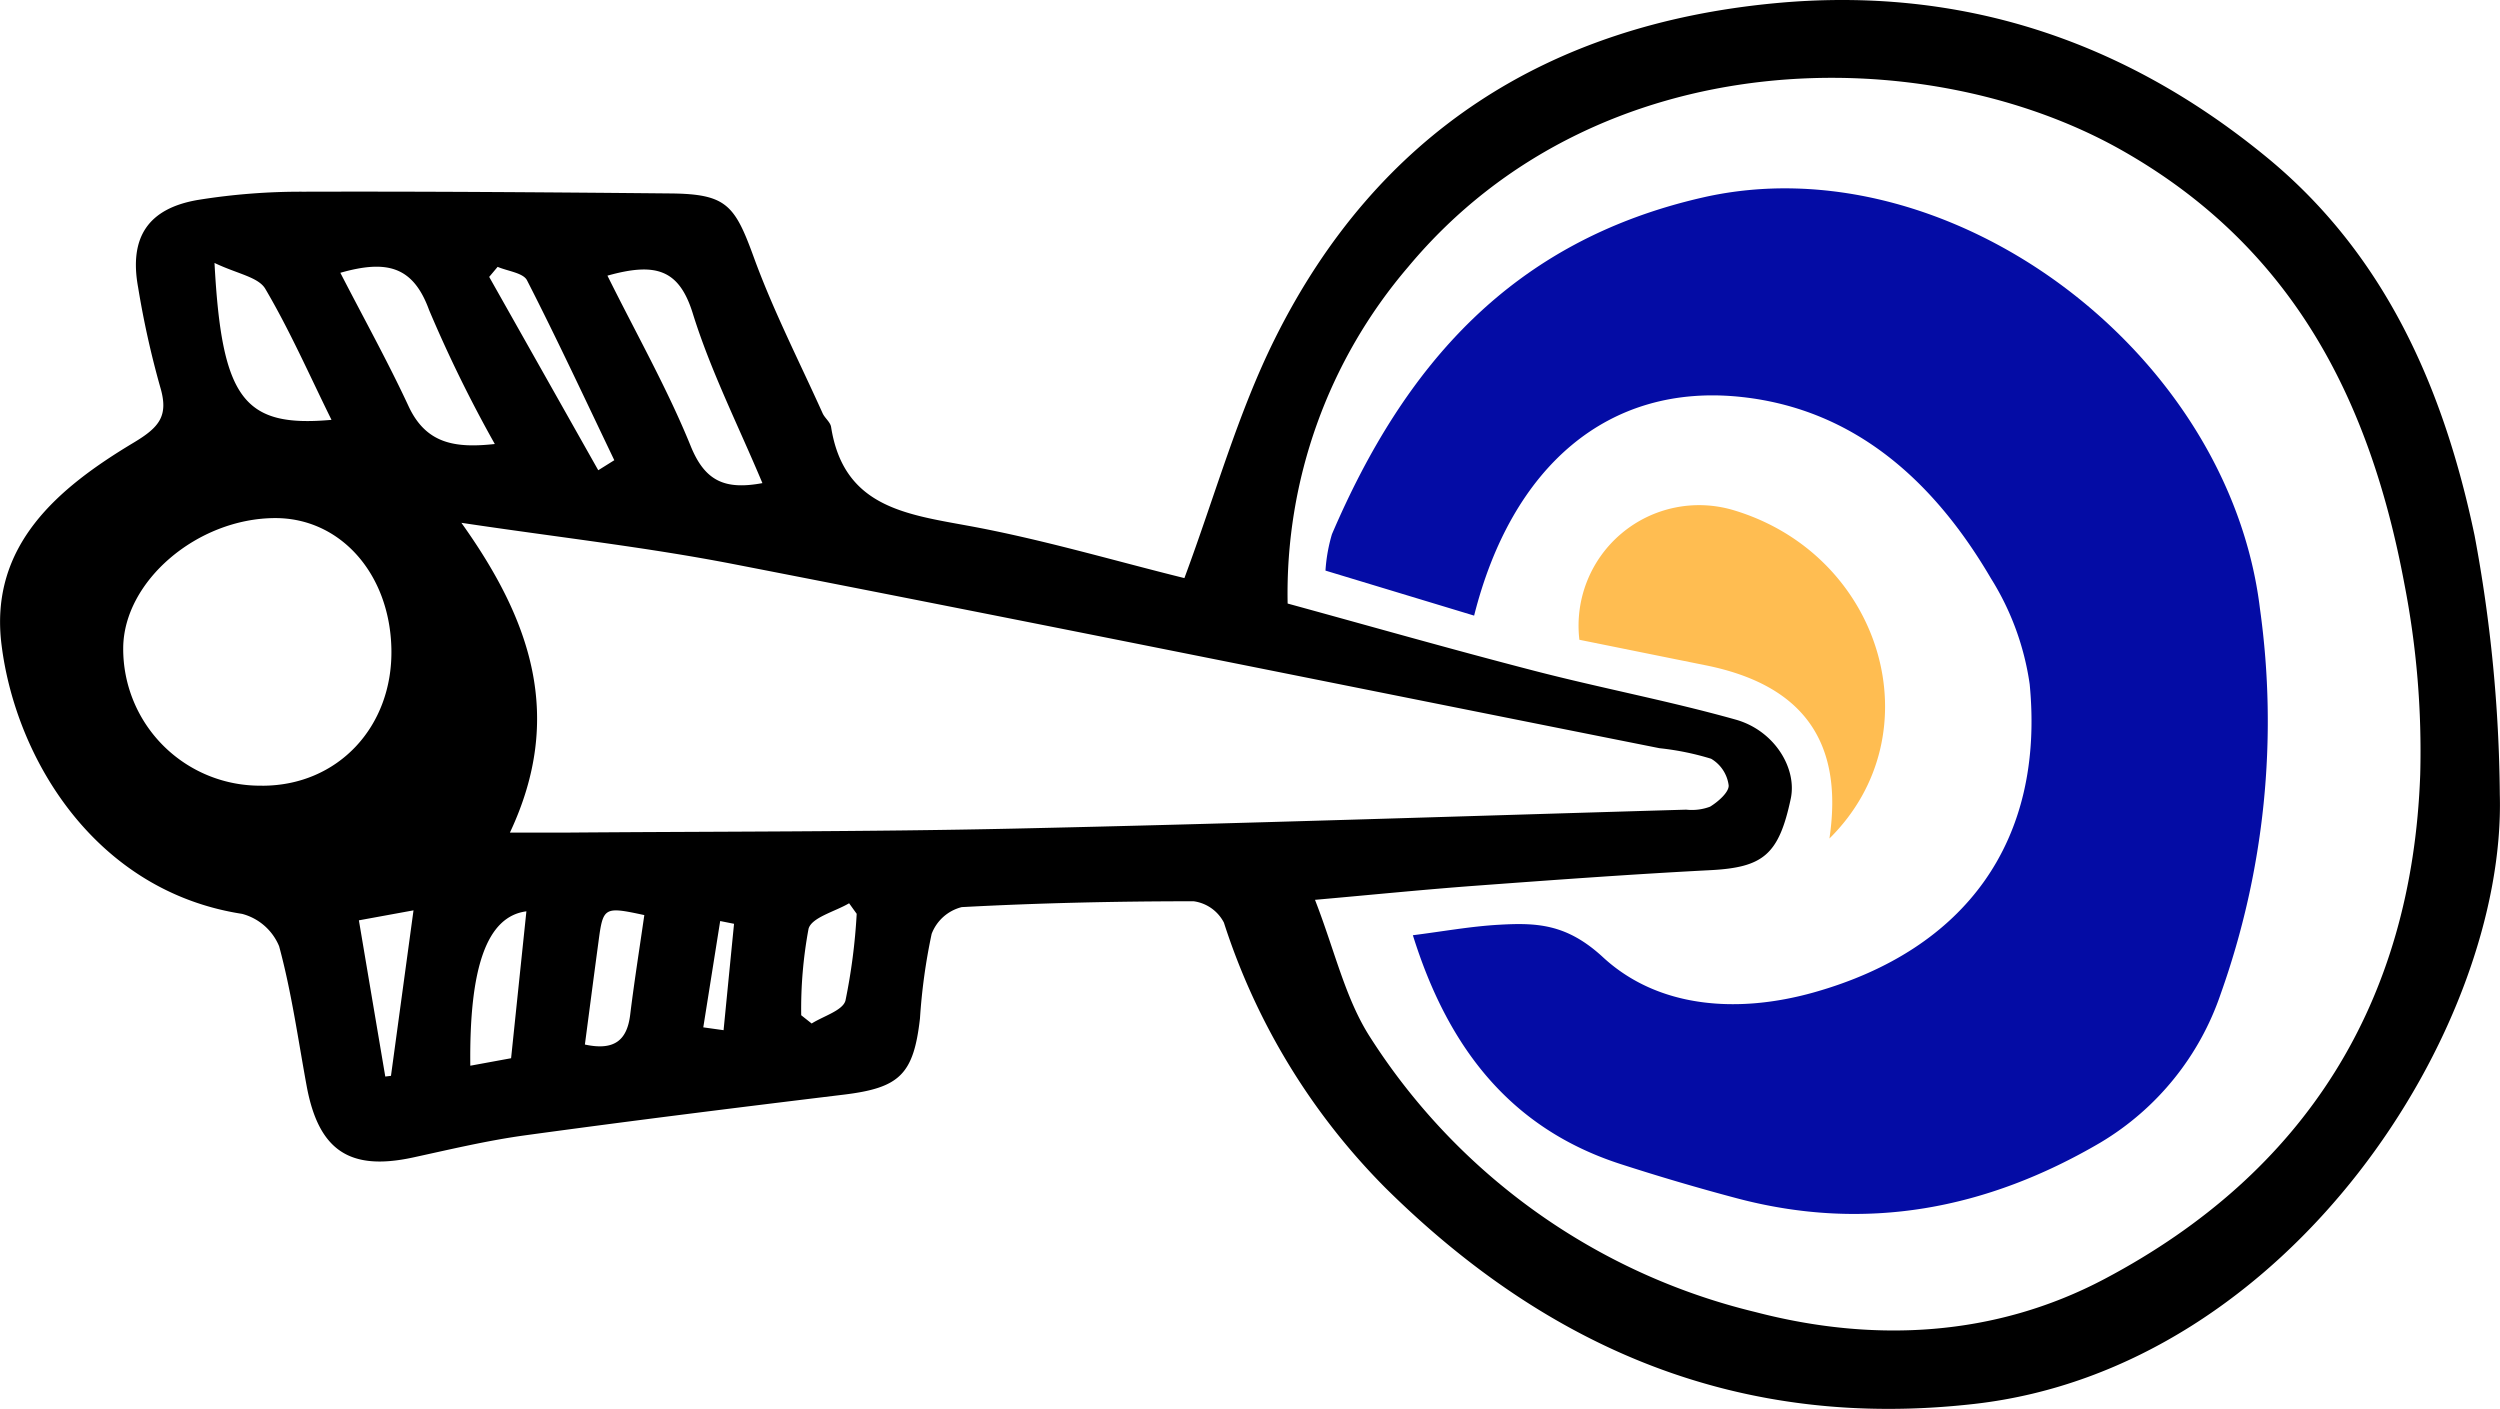
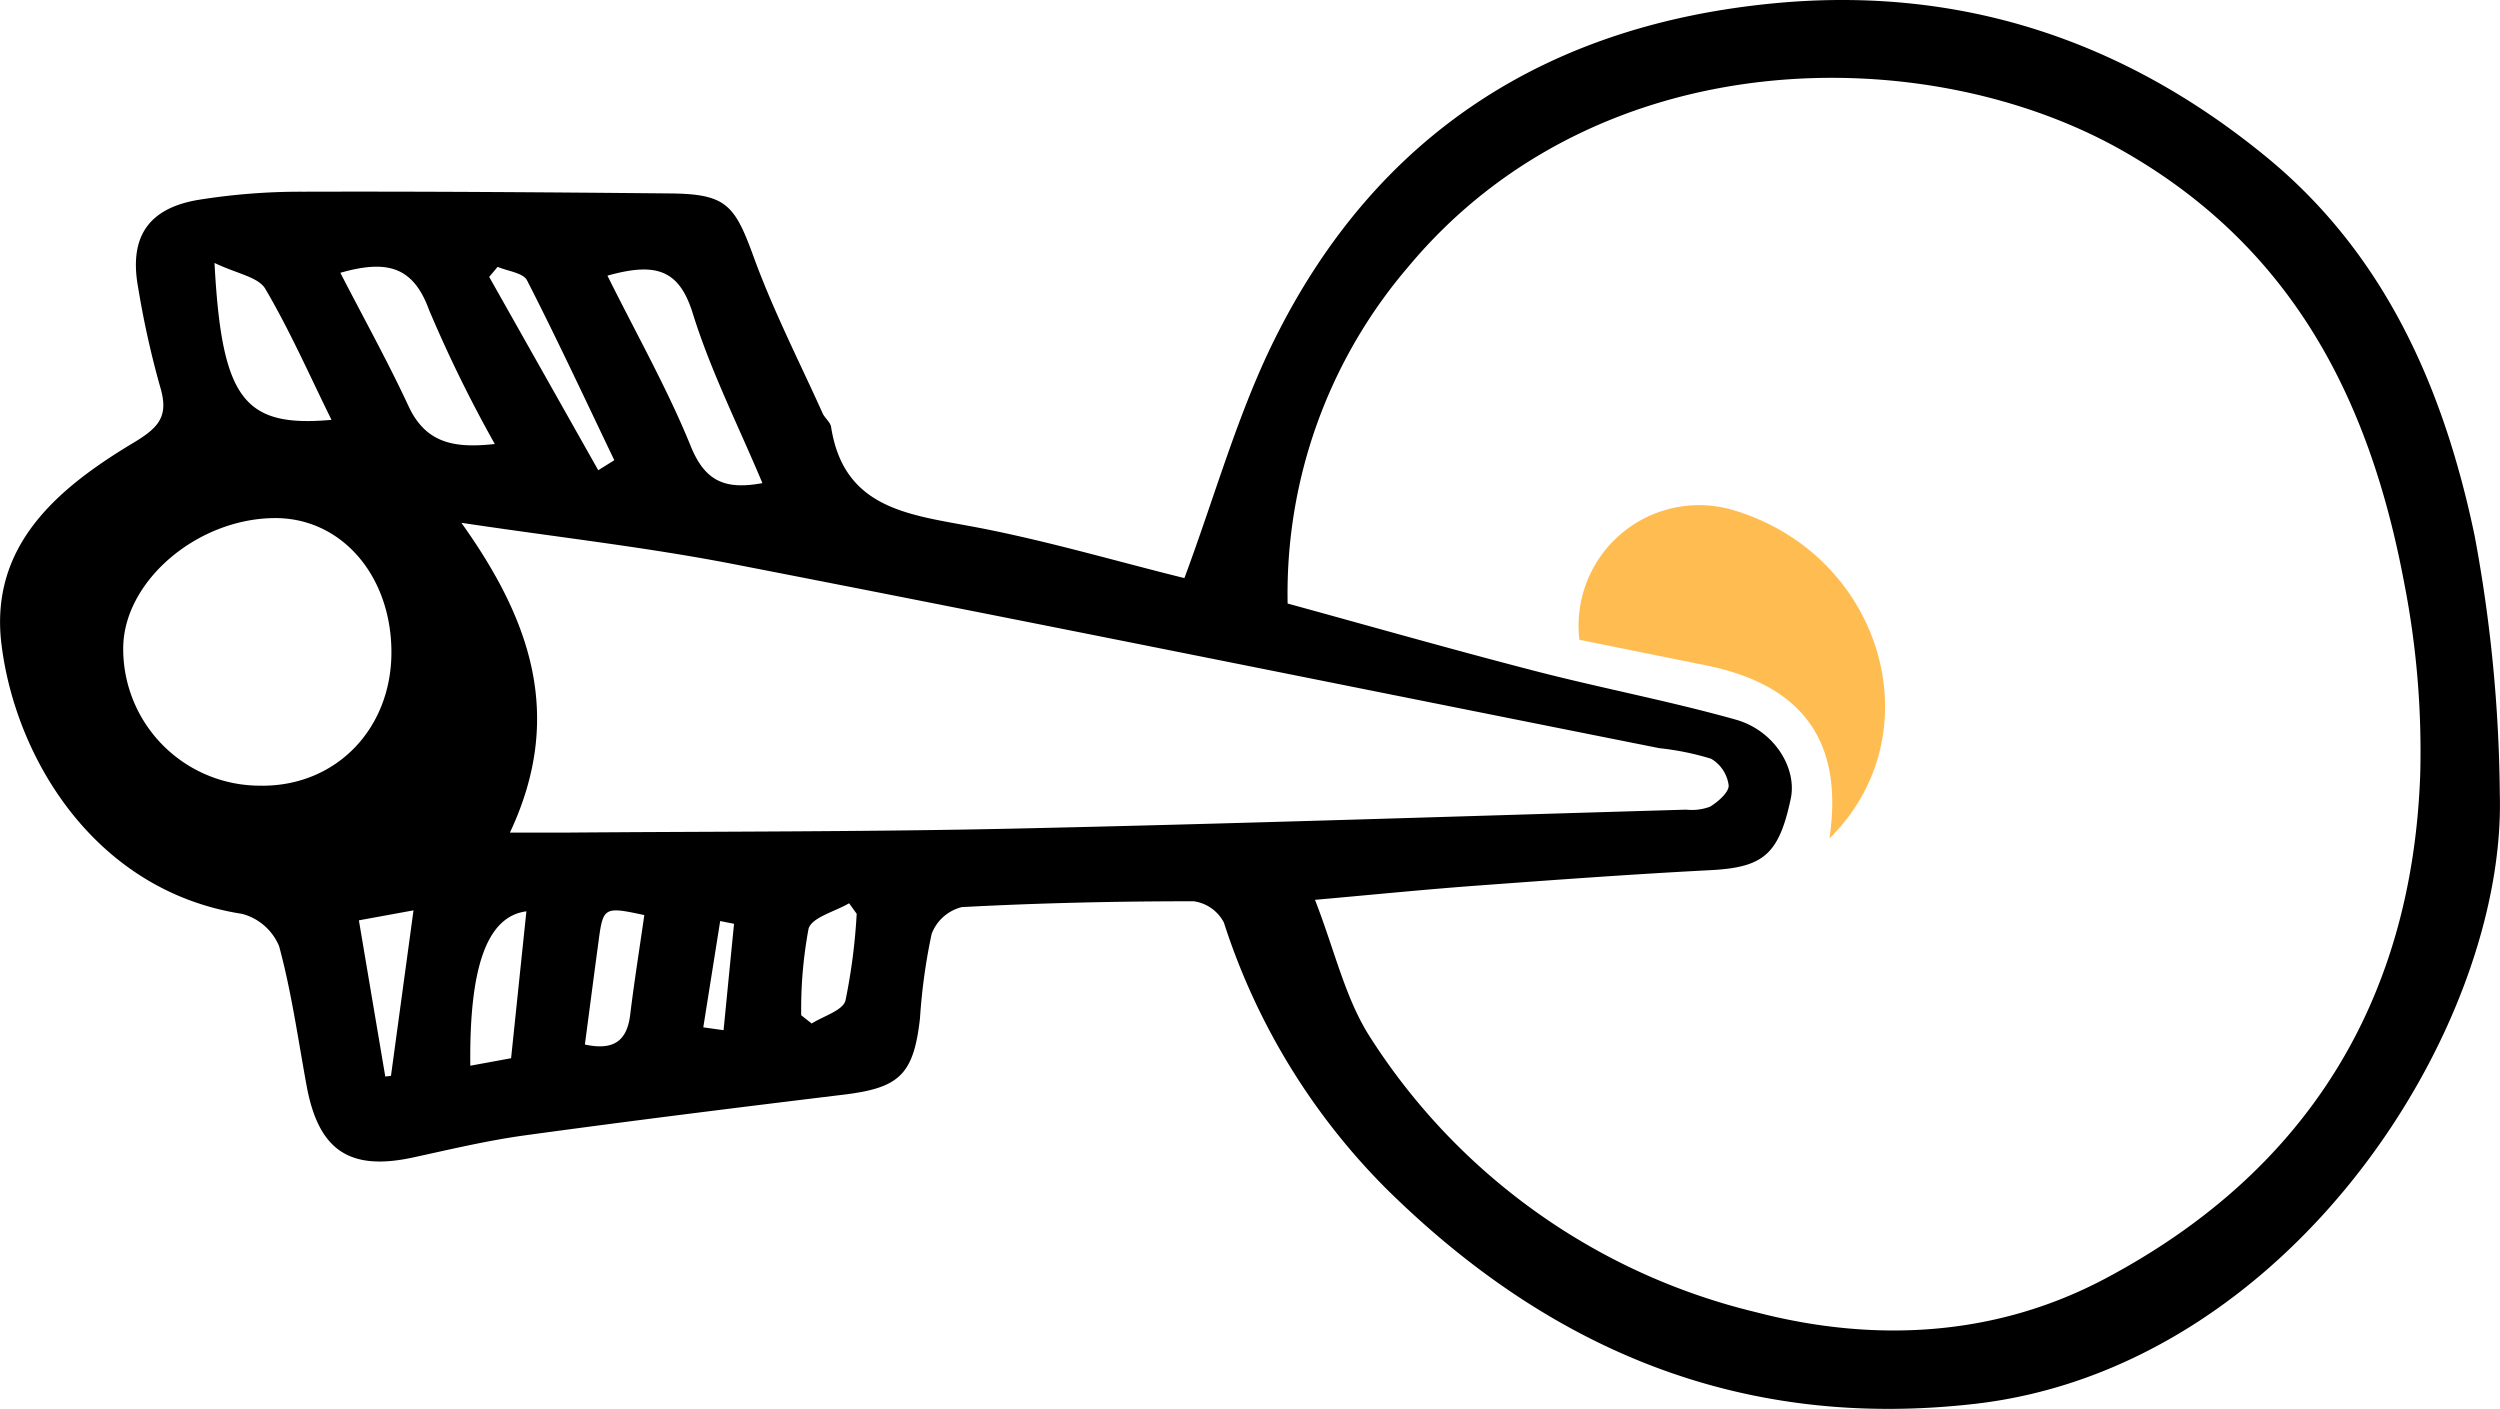
<svg xmlns="http://www.w3.org/2000/svg" width="167.312" height="94.289" viewBox="0 0 167.312 94.289">
  <g id="Groupe_339" data-name="Groupe 339" transform="translate(-3499.5 -331.643)">
    <path id="Tracé_1070" data-name="Tracé 1070" d="M3578.766,370.332c2.07-5.565,3.578-11.046,6.065-16.039,6.836-13.723,18.27-21,33.456-22.435,12.4-1.172,23.375,2.469,32.926,10.32,7.97,6.55,11.86,15.57,13.9,25.315a98.055,98.055,0,0,1,1.686,17.317c.435,15.618-14.016,38.387-35.162,40.789-15.649,1.779-28.5-3.647-39.427-14.467a44.475,44.475,0,0,1-10.8-17.743,2.685,2.685,0,0,0-2.025-1.429c-5.174,0-10.352.115-15.519.391a2.913,2.913,0,0,0-2.016,1.793,39.2,39.2,0,0,0-.781,5.657c-.428,3.759-1.365,4.644-5.091,5.1-7.123.865-14.244,1.751-21.352,2.726-2.515.345-5,.941-7.483,1.48-4.246.921-6.327-.466-7.123-4.8-.574-3.122-1.011-6.283-1.84-9.337a3.7,3.7,0,0,0-2.48-2.167c-9.808-1.519-15.156-10.364-16.1-18.031-.821-6.645,3.806-10.483,8.855-13.511,1.733-1.04,2.345-1.8,1.761-3.738a60.573,60.573,0,0,1-1.473-6.65c-.609-3.337.657-5.285,4.024-5.853a43.224,43.224,0,0,1,7.054-.547c8.178-.024,16.357.039,24.535.116,3.747.035,4.309.75,5.587,4.259,1.3,3.57,3.046,6.978,4.61,10.451.147.327.516.592.568.92.828,5.29,4.885,5.825,9.113,6.6C3569.189,367.72,3574.05,369.167,3578.766,370.332Zm8.74,21.532c1.32,3.385,2.018,6.585,3.675,9.17a42.392,42.392,0,0,0,25.781,18.413c7.943,2.078,16.043,1.671,23.384-2.21,13.448-7.109,20.583-18.529,21.127-33.765a58.516,58.516,0,0,0-1.057-12.735c-2.286-12.234-7.416-22.532-18.931-29.046-13.089-7.4-35.043-7.423-47.736,7.806a33.6,33.6,0,0,0-8.074,22.538c5.377,1.473,10.933,3.057,16.524,4.505,4.468,1.157,9.017,2.015,13.458,3.262,2.6.729,4.119,3.258,3.69,5.288-.8,3.767-1.846,4.605-5.392,4.789-5.247.272-10.49.656-15.73,1.043C3594.809,391.175,3591.4,391.519,3587.506,391.864Zm-53.878-4.5c1.665,0,2.742.007,3.818,0,9.987-.079,19.976-.049,29.959-.268,14.983-.329,29.963-.832,44.943-1.267a3.465,3.465,0,0,0,1.6-.2c.537-.328,1.278-.975,1.242-1.431a2.426,2.426,0,0,0-1.174-1.776,18.284,18.284,0,0,0-3.456-.706c-20.659-4.118-41.305-8.3-61.982-12.323-5.85-1.137-11.791-1.8-18.2-2.761C3535.019,373.136,3537.288,379.577,3533.628,387.36Zm-16.573-3.137c5.042,0,8.749-3.931,8.639-9.166-.106-5.037-3.431-8.765-7.8-8.745-5.205.024-10.114,4.226-10.148,8.686A9.152,9.152,0,0,0,3517.055,384.223Zm23.1-34.131c1.968,3.961,4.018,7.577,5.57,11.4.953,2.346,2.284,2.947,4.8,2.48-1.627-3.881-3.472-7.526-4.665-11.373C3544.944,349.67,3543.385,349.184,3540.151,350.092Zm-17.874-.19c1.614,3.134,3.195,5.979,4.562,8.923,1.18,2.539,3.146,2.814,5.772,2.53a89.531,89.531,0,0,1-4.4-8.972C3527.144,349.45,3525.377,349.017,3522.277,349.9Zm-8.425-.664c.485,9.141,1.969,11.023,7.83,10.5-1.48-3-2.79-5.982-4.431-8.77C3516.788,350.179,3515.354,349.963,3513.852,349.238Zm17.123,53.723,2.726-.5c.353-3.393.684-6.571,1.024-9.832C3532.072,392.98,3530.9,396.4,3530.975,402.961Zm8.559-39.851,1.074-.671c-1.928-4.023-3.811-8.07-5.842-12.041-.257-.5-1.292-.609-1.966-.9q-.282.336-.565.673Zm-.89,38.436c1.98.427,2.817-.3,3.026-1.989.274-2.233.628-4.456.947-6.676-2.7-.581-2.76-.546-3.068,1.79C3539.253,396.9,3538.961,399.139,3538.644,401.546Zm18.19-8.744-.512-.712c-.945.558-2.507.948-2.714,1.707a29.326,29.326,0,0,0-.491,5.787l.7.554c.786-.5,2.084-.87,2.262-1.537A39.59,39.59,0,0,0,3556.834,392.8Zm-31.55,10.885.378-.048,1.508-11.075-3.655.668C3524.131,396.868,3524.707,400.277,3525.284,403.687Zm23.342-10.222-.932-.186-1.131,7.115,1.358.19Q3548.274,397.024,3548.626,393.465Z" />
-     <path id="Tracé_1071" data-name="Tracé 1071" d="M3598.155,372.843l-9.948-3.013a11.066,11.066,0,0,1,.431-2.43c4.835-11.286,12.026-19.622,24.826-22.542,16.352-3.73,35.191,10.178,37.285,27.536a54.359,54.359,0,0,1-2.62,25.738,18.51,18.51,0,0,1-8.048,9.972c-7.6,4.46-15.694,6.027-24.341,3.734q-3.943-1.046-7.829-2.305c-7.478-2.437-11.566-7.965-13.855-15.3,2-.253,3.861-.592,5.739-.7,2.56-.147,4.557-.07,6.987,2.175,3.7,3.414,9.019,3.785,14.118,2.349,10.186-2.871,15.45-10.171,14.435-20.63a18.161,18.161,0,0,0-2.588-7.069c-3.772-6.452-9.09-11.342-16.744-12.152C3607.125,357.266,3600.673,362.852,3598.155,372.843Z" fill="#040ca5" />
    <path id="Tracé_1072" data-name="Tracé 1072" d="M3621.934,387.76c.974-6.529-1.817-10.292-8.282-11.592-2.83-.569-5.659-1.144-8.452-1.708a8.068,8.068,0,0,1,10.329-8.67C3625.484,368.783,3629.031,380.746,3621.934,387.76Z" fill="#ffbd51" />
  </g>
</svg>